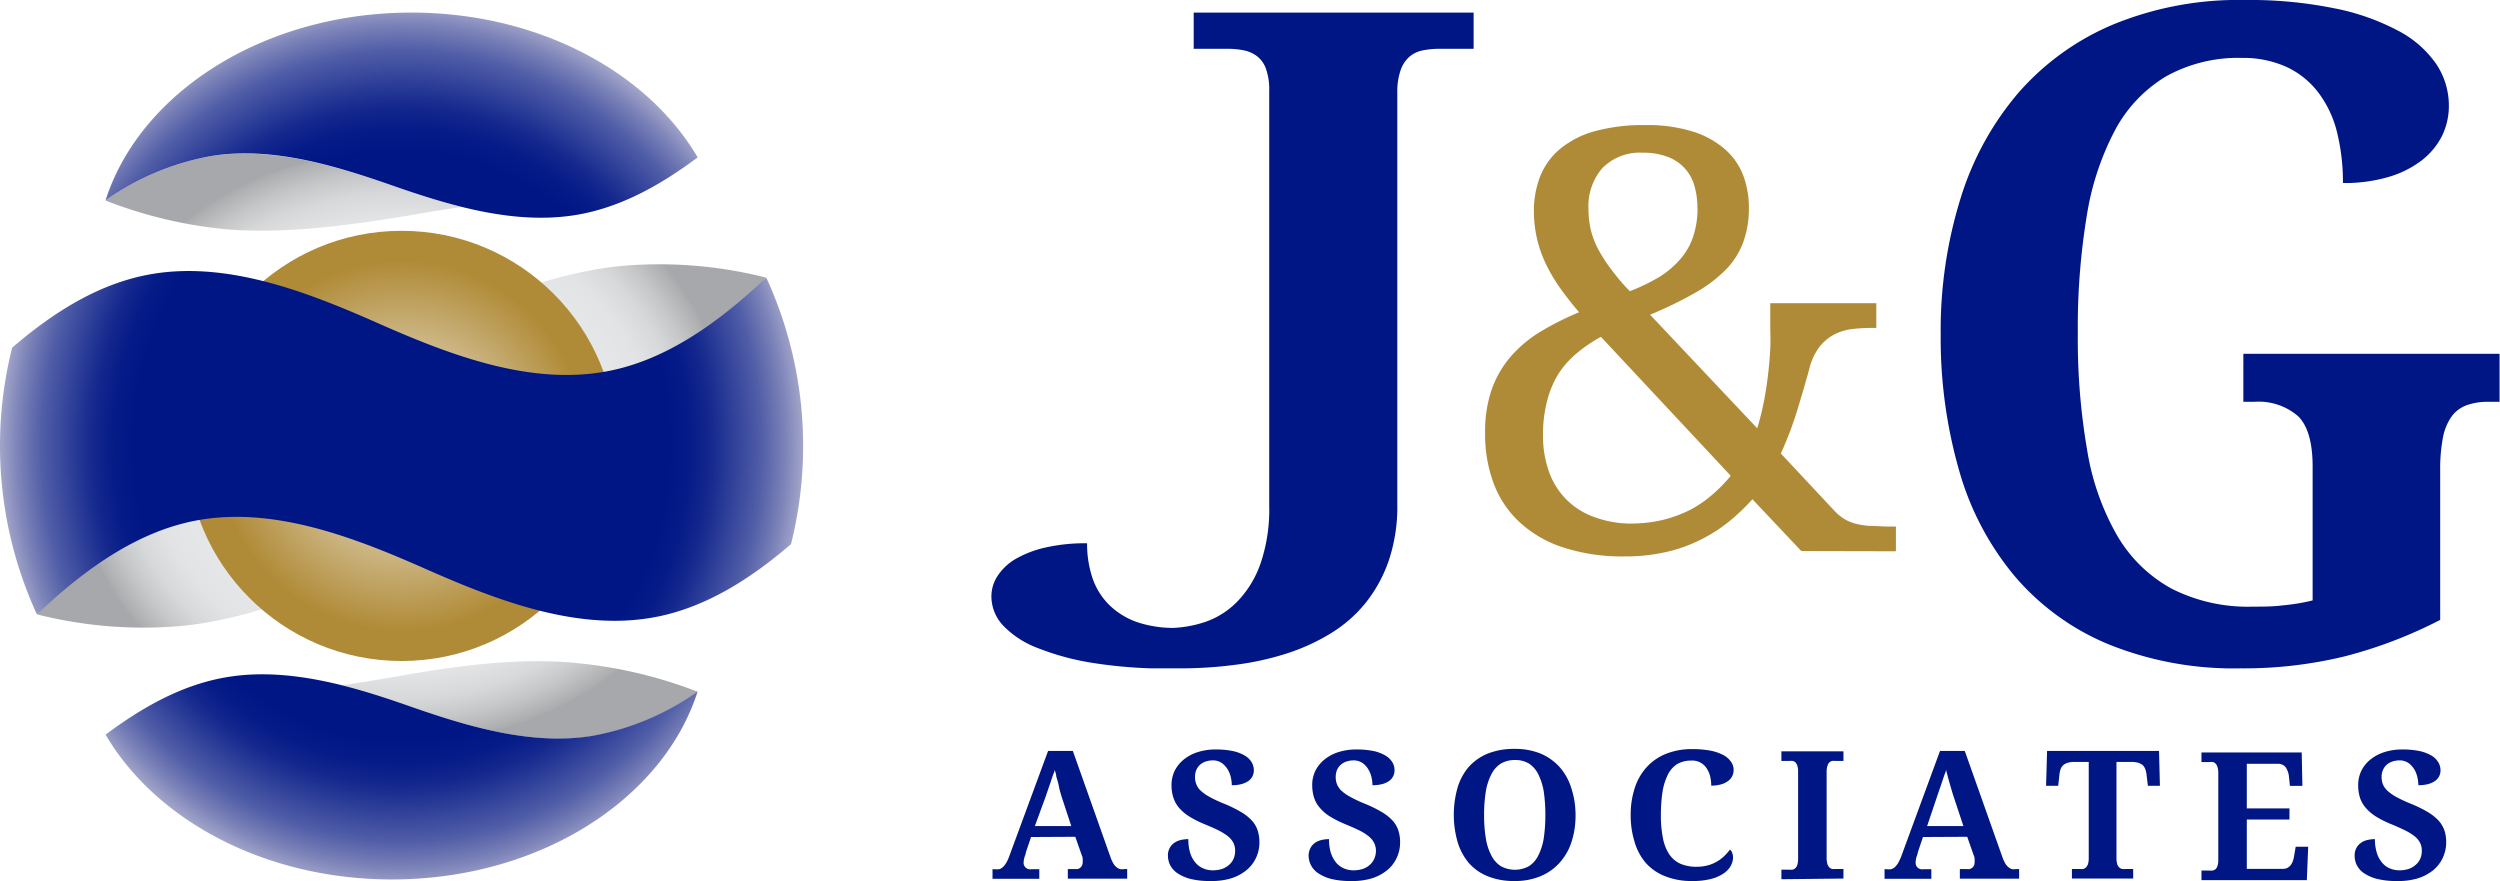
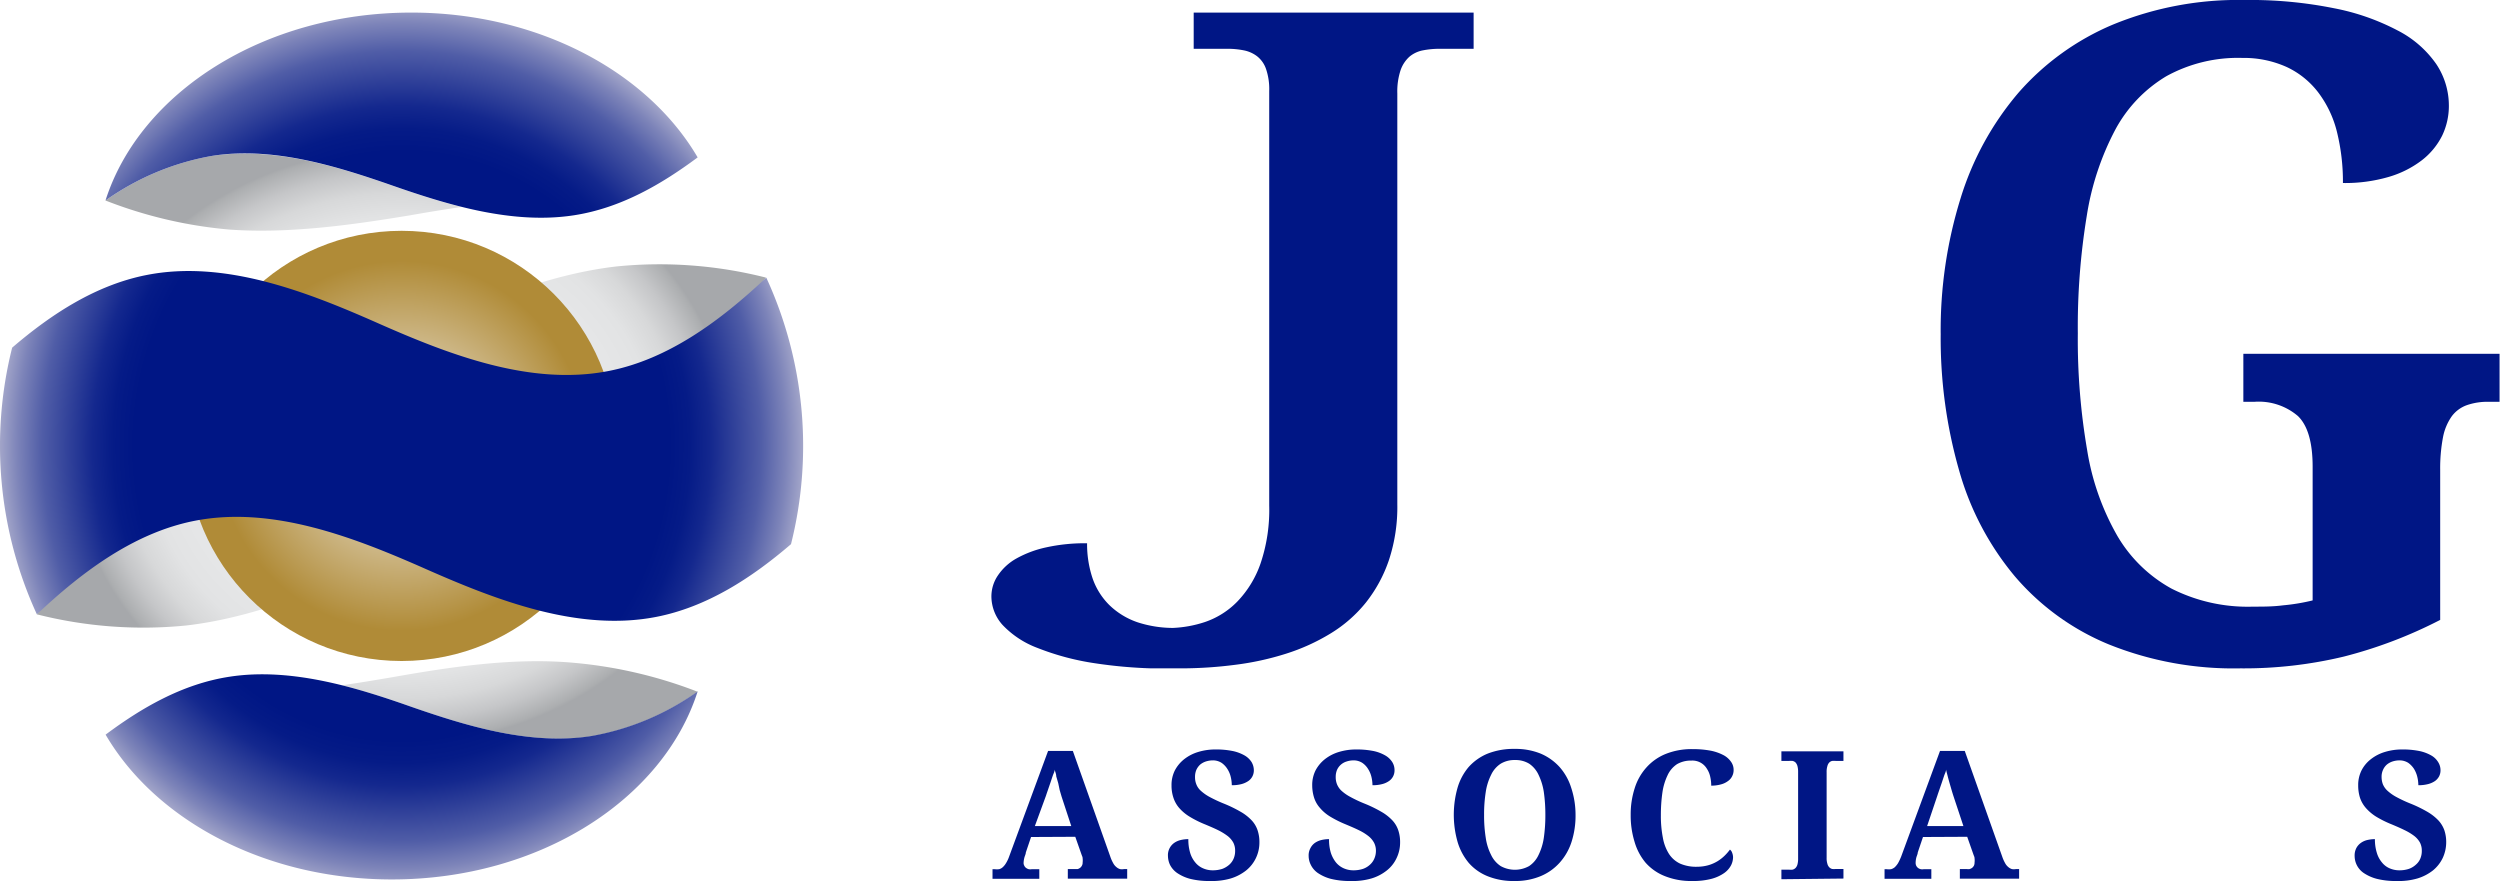
<svg xmlns="http://www.w3.org/2000/svg" viewBox="0 0 224.43 79.09">
  <defs>
    <style>.cls-1{fill:url(#radial-gradient);}.cls-2{fill:url(#radial-gradient-2);}.cls-3{fill:url(#radial-gradient-3);}.cls-4{fill:#001685;}.cls-5{fill:#b08b37;}</style>
    <radialGradient id="radial-gradient" cx="36.05" cy="40.03" r="29.69" gradientTransform="translate(0 4) scale(1 0.9)" gradientUnits="userSpaceOnUse">
      <stop offset="0.68" stop-color="#e5e6e7" />
      <stop offset="0.77" stop-color="#e2e3e4" />
      <stop offset="0.85" stop-color="#d7d8d9" />
      <stop offset="0.92" stop-color="#c5c6c8" />
      <stop offset="0.99" stop-color="#acaeb0" />
      <stop offset="1" stop-color="#a6a8ab" />
    </radialGradient>
    <radialGradient id="radial-gradient-2" cx="36.05" cy="40.03" r="19.31" gradientUnits="userSpaceOnUse">
      <stop offset="0.46" stop-color="#cfba8c" />
      <stop offset="0.86" stop-color="#b08b37" />
    </radialGradient>
    <radialGradient id="radial-gradient-3" cx="36.05" cy="40.03" r="37.5" gradientTransform="translate(0 -4) scale(1 1.1)" gradientUnits="userSpaceOnUse">
      <stop offset="0.64" stop-color="#001685" />
      <stop offset="0.69" stop-color="#051b87" />
      <stop offset="0.74" stop-color="#14288e" />
      <stop offset="0.79" stop-color="#2d3e98" />
      <stop offset="0.86" stop-color="#505da7" />
      <stop offset="0.92" stop-color="#7d84b9" />
      <stop offset="0.98" stop-color="#b3b4d0" />
      <stop offset="1" stop-color="#c2c1d6" />
    </radialGradient>
  </defs>
  <g id="Layer_2" data-name="Layer 2">
    <g id="Homepage">
      <g id="Main_Nav" data-name="Main Nav">
        <g id="Logo">
          <path class="cls-1" d="M20.6,20.61A40,40,0,0,1,9.47,18,23.59,23.59,0,0,1,19,14c5.47-.84,11.24.92,16.26,2.68,2,.68,4,1.37,6.17,1.9-1.56.23-3.09.48-4.55.74C31.84,20.15,26.08,21,20.6,20.61ZM35.24,60.79c-1.46.25-3,.51-4.55.73,2.13.53,4.21,1.22,6.17,1.91,5,1.75,10.79,3.51,16.26,2.67a23.45,23.45,0,0,0,9.51-4,40.72,40.72,0,0,0-11.13-2.6C46,59,40.26,59.91,35.24,60.79Zm2.13-31c-1.57.72-3.22,1.46-4.92,2.17A70.48,70.48,0,0,1,40,33.2c6.23,1.28,13.31,2.4,19.25-.15,3.85-1.65,6.91-4.71,9.51-8.13a38.82,38.82,0,0,0-13.42-1C49,24.65,42.79,27.32,37.37,29.81ZM34.73,50.25c1.58-.72,3.22-1.46,4.92-2.16a73.07,73.07,0,0,1-7.58-1.22c-6.23-1.29-13.3-2.41-19.24.14C9,48.66,5.91,51.73,3.31,55.15a38.85,38.85,0,0,0,13.42,1C23.06,55.42,29.32,52.74,34.73,50.25Z" />
          <circle class="cls-2" cx="36.05" cy="40.03" r="19.31" />
          <path class="cls-3" d="M19,14A23.59,23.59,0,0,0,9.47,18C12.56,8.31,23.68,1.13,36.93,1.13c11.39,0,21.21,5.32,25.7,13-3.22,2.39-6.88,4.55-11.13,5.2-5.48.84-11.24-.92-16.26-2.67S24.45,13.12,19,14ZM36.86,63.43c-5-1.76-10.78-3.52-16.25-2.68-4.25.65-7.92,2.81-11.13,5.2,4.48,7.67,14.3,13,25.7,13,13.24,0,24.36-7.18,27.45-16.88a23.45,23.45,0,0,1-9.51,4C47.65,66.94,41.88,65.18,36.86,63.43ZM38.2,51.07c6.39,2.82,13.73,5.67,20.71,4.31,4.52-.88,8.52-3.46,12.1-6.53a36.17,36.17,0,0,0-2.22-23.93c-4.1,3.85-8.77,7.34-14.18,8.39-7,1.36-14.31-1.48-20.71-4.31s-13.73-5.68-20.7-4.32c-4.53.88-8.53,3.46-12.11,6.53A36.2,36.2,0,0,0,3.31,55.15c4.1-3.86,8.77-7.34,14.18-8.4C24.47,45.39,31.8,48.24,38.2,51.07Z" />
          <path class="cls-4" d="M201.13,60a30,30,0,0,1-11.84-2.16,22.18,22.18,0,0,1-8.42-6.11,25.65,25.65,0,0,1-5-9.51A43.06,43.06,0,0,1,174.22,30,39.83,39.83,0,0,1,176,17.82a26.63,26.63,0,0,1,5.18-9.47A23.24,23.24,0,0,1,189.7,2.2,29.62,29.62,0,0,1,201.53,0a38.16,38.16,0,0,1,8,.74,20.61,20.61,0,0,1,5.72,2,9.47,9.47,0,0,1,3.45,3,6.71,6.71,0,0,1,1.14,3.74,6.16,6.16,0,0,1-.6,2.69,6.41,6.41,0,0,1-1.83,2.22,9.06,9.06,0,0,1-3,1.5,13.91,13.91,0,0,1-4.08.54,18.65,18.65,0,0,0-.53-4.56,9.73,9.73,0,0,0-1.67-3.55,7.61,7.61,0,0,0-2.84-2.3,9.35,9.35,0,0,0-4-.82,13.31,13.31,0,0,0-6.81,1.64,12.45,12.45,0,0,0-4.58,4.79,24.63,24.63,0,0,0-2.57,7.77,61.49,61.49,0,0,0-.8,10.53,58.57,58.57,0,0,0,.84,10.49,22.65,22.65,0,0,0,2.71,7.69,12.74,12.74,0,0,0,4.86,4.73,15.16,15.16,0,0,0,7.31,1.62c.91,0,1.81,0,2.72-.12a17.74,17.74,0,0,0,2.64-.44v-12c0-2.18-.44-3.7-1.32-4.55a5.41,5.41,0,0,0-3.9-1.28h-1V31.76h23v4.31h-1a5.63,5.63,0,0,0-1.93.3,2.91,2.91,0,0,0-1.36,1,4.82,4.82,0,0,0-.79,1.9,14.87,14.87,0,0,0-.25,2.93V55.65a40.82,40.82,0,0,1-8.64,3.29A38.39,38.39,0,0,1,201.13,60Z" />
          <path class="cls-4" d="M107.16,1.13V4.38h3.07a7.38,7.38,0,0,1,1.43.14,2.86,2.86,0,0,1,1.19.53,2.47,2.47,0,0,1,.8,1.13,5.57,5.57,0,0,1,.29,2V45.39a15,15,0,0,1-.79,5.23A9.33,9.33,0,0,1,111.08,54a7.37,7.37,0,0,1-2.94,1.85,10.54,10.54,0,0,1-2.84.52,10.36,10.36,0,0,1-3.16-.5,6.76,6.76,0,0,1-2.57-1.57,6.23,6.23,0,0,1-1.5-2.42,9.66,9.66,0,0,1-.48-3.11,16.11,16.11,0,0,0-3.68.37,9.66,9.66,0,0,0-2.67,1,4.87,4.87,0,0,0-1.65,1.51A3.35,3.35,0,0,0,89,53.55a3.85,3.85,0,0,0,1,2.55,8.34,8.34,0,0,0,3.12,2.06,23.25,23.25,0,0,0,5.16,1.38,42.35,42.35,0,0,0,5.06.46h.07c.67,0,1.36,0,2.07,0h.5a37.85,37.85,0,0,0,4.91-.32,25.37,25.37,0,0,0,4.57-1,18.11,18.11,0,0,0,4-1.82,12.19,12.19,0,0,0,3.16-2.77,12.65,12.65,0,0,0,2.07-3.82,15.18,15.18,0,0,0,.75-5V8.39a6.09,6.09,0,0,1,.3-2.11,2.91,2.91,0,0,1,.8-1.2,2.66,2.66,0,0,1,1.2-.56,7.75,7.75,0,0,1,1.48-.14h3.07V1.13Z" />
          <path class="cls-4" d="M92.56,75.14l-.47,1.39c0,.13-.08.28-.13.46a2.24,2.24,0,0,0-.07.46.51.51,0,0,0,.07.28.49.49,0,0,0,.16.19.7.7,0,0,0,.23.11.86.86,0,0,0,.28,0h.67v.86H89.1v-.86h.2a1.61,1.61,0,0,0,.39,0,.77.77,0,0,0,.33-.18,1.57,1.57,0,0,0,.29-.36,3,3,0,0,0,.28-.59l3.5-9.49h2.22l3.37,9.51a3.32,3.32,0,0,0,.25.56,1.13,1.13,0,0,0,.28.35.92.92,0,0,0,.33.19,1,1,0,0,0,.36,0h.29v.86H95.86v-.86h.63l.25,0a.76.76,0,0,0,.22-.11.58.58,0,0,0,.16-.19.54.54,0,0,0,.07-.29,1.58,1.58,0,0,0,0-.38c0-.12-.06-.22-.09-.31l-.57-1.62Zm2.74-3.63-.17-.58L95,70.31l-.18-.62c0-.21-.1-.41-.14-.6,0,.17-.1.34-.17.54s-.13.39-.2.6l-.21.61c-.07.21-.14.4-.2.59l-1,2.73h3.27Z" />
          <path class="cls-4" d="M108.63,79.09a7.07,7.07,0,0,1-1.81-.2,3.8,3.8,0,0,1-1.16-.53,2,2,0,0,1-.63-.73,1.93,1.93,0,0,1-.18-.79,1.34,1.34,0,0,1,.56-1.17,1.66,1.66,0,0,1,.59-.26,3,3,0,0,1,.68-.08,4.1,4.1,0,0,0,.16,1.22,2.4,2.4,0,0,0,.46.87,1.81,1.81,0,0,0,.7.53,2.13,2.13,0,0,0,.88.18,2.76,2.76,0,0,0,.85-.13,2,2,0,0,0,.63-.38,1.53,1.53,0,0,0,.39-.55,1.73,1.73,0,0,0,.13-.69,1.57,1.57,0,0,0-.16-.73,1.94,1.94,0,0,0-.5-.59,5.31,5.31,0,0,0-.84-.52c-.34-.17-.74-.34-1.19-.53a9.36,9.36,0,0,1-1.42-.71,4,4,0,0,1-.94-.8,2.67,2.67,0,0,1-.5-.92,3.4,3.4,0,0,1-.16-1.08,2.91,2.91,0,0,1,.3-1.34,3.17,3.17,0,0,1,.83-1,3.8,3.8,0,0,1,1.25-.65,5.29,5.29,0,0,1,1.58-.23,7.53,7.53,0,0,1,1.53.14,3.68,3.68,0,0,1,1.07.4,1.82,1.82,0,0,1,.63.6,1.46,1.46,0,0,1,.2.73,1.18,1.18,0,0,1-.12.53,1.15,1.15,0,0,1-.37.43,2,2,0,0,1-.62.28,3.25,3.25,0,0,1-.87.1,3.3,3.3,0,0,0-.09-.73,2.29,2.29,0,0,0-.3-.72,1.89,1.89,0,0,0-.53-.56,1.44,1.44,0,0,0-.79-.22,2.12,2.12,0,0,0-.62.1,1.58,1.58,0,0,0-.51.28,1.5,1.5,0,0,0-.34.47,1.62,1.62,0,0,0-.12.64,1.69,1.69,0,0,0,.11.64,1.51,1.51,0,0,0,.4.59,4,4,0,0,0,.81.57,12.69,12.69,0,0,0,1.34.62,11.64,11.64,0,0,1,1.41.69,4.26,4.26,0,0,1,1,.77,2.42,2.42,0,0,1,.54.89,3.29,3.29,0,0,1,.17,1.07,3.22,3.22,0,0,1-.31,1.43,3.18,3.18,0,0,1-.88,1.12,4.21,4.21,0,0,1-1.38.72A6.06,6.06,0,0,1,108.63,79.09Z" />
          <path class="cls-4" d="M121.26,79.09a7.07,7.07,0,0,1-1.81-.2,3.8,3.8,0,0,1-1.16-.53,1.91,1.91,0,0,1-.62-.73,1.79,1.79,0,0,1-.19-.79,1.34,1.34,0,0,1,.16-.7,1.31,1.31,0,0,1,.4-.47,1.74,1.74,0,0,1,.59-.26,3,3,0,0,1,.68-.08,4.1,4.1,0,0,0,.16,1.22,2.75,2.75,0,0,0,.46.87,1.89,1.89,0,0,0,.7.53,2.14,2.14,0,0,0,.89.18,2.74,2.74,0,0,0,.84-.13,1.8,1.8,0,0,0,.63-.38,1.53,1.53,0,0,0,.39-.55,1.74,1.74,0,0,0,.14-.69,1.57,1.57,0,0,0-.17-.73,1.94,1.94,0,0,0-.5-.59,4.53,4.53,0,0,0-.84-.52c-.34-.17-.74-.34-1.19-.53a9.86,9.86,0,0,1-1.42-.71,3.74,3.74,0,0,1-.93-.8,2.54,2.54,0,0,1-.51-.92,3.71,3.71,0,0,1-.16-1.08,2.91,2.91,0,0,1,.3-1.34,3.17,3.17,0,0,1,.83-1,3.8,3.8,0,0,1,1.25-.65,5.34,5.34,0,0,1,1.58-.23,7.71,7.71,0,0,1,1.54.14,3.61,3.61,0,0,1,1.06.4,1.82,1.82,0,0,1,.63.6,1.36,1.36,0,0,1,.2.73,1.18,1.18,0,0,1-.12.53,1.15,1.15,0,0,1-.37.43,1.87,1.87,0,0,1-.62.28,3.25,3.25,0,0,1-.87.1,3.3,3.3,0,0,0-.09-.73,2.29,2.29,0,0,0-.3-.72,1.77,1.77,0,0,0-.53-.56,1.44,1.44,0,0,0-.79-.22,2,2,0,0,0-.61.1,1.4,1.4,0,0,0-.51.28,1.38,1.38,0,0,0-.35.47,1.62,1.62,0,0,0-.12.64,1.69,1.69,0,0,0,.11.64,1.63,1.63,0,0,0,.4.59,3.87,3.87,0,0,0,.82.57,11.55,11.55,0,0,0,1.33.62,11.64,11.64,0,0,1,1.41.69,4.26,4.26,0,0,1,1,.77,2.42,2.42,0,0,1,.54.89,3.29,3.29,0,0,1,.17,1.07,3.22,3.22,0,0,1-.31,1.43,3.07,3.07,0,0,1-.88,1.12,4.11,4.11,0,0,1-1.38.72A6,6,0,0,1,121.26,79.09Z" />
          <path class="cls-4" d="M141.44,73.16a7.69,7.69,0,0,1-.36,2.42A5.15,5.15,0,0,1,140,77.46a4.73,4.73,0,0,1-1.71,1.2,5.87,5.87,0,0,1-2.33.43,6.17,6.17,0,0,1-2.41-.43,4.45,4.45,0,0,1-1.7-1.2,5.25,5.25,0,0,1-1-1.88,8.89,8.89,0,0,1,0-4.87,5.07,5.07,0,0,1,1-1.86,4.68,4.68,0,0,1,1.71-1.2,6.38,6.38,0,0,1,2.42-.42,6,6,0,0,1,2.32.42,4.85,4.85,0,0,1,1.7,1.2,5.11,5.11,0,0,1,1.05,1.87A7.77,7.77,0,0,1,141.44,73.16Zm-8.21,0a12.66,12.66,0,0,0,.15,2.06,4.92,4.92,0,0,0,.48,1.53,2.44,2.44,0,0,0,.86,1,2.63,2.63,0,0,0,2.55,0,2.42,2.42,0,0,0,.85-1,5.21,5.21,0,0,0,.47-1.53,14,14,0,0,0,.14-2.06,14.24,14.24,0,0,0-.14-2.07,5.41,5.41,0,0,0-.47-1.53,2.45,2.45,0,0,0-.84-1,2.33,2.33,0,0,0-1.27-.33,2.38,2.38,0,0,0-1.29.33,2.41,2.41,0,0,0-.86,1,5.1,5.1,0,0,0-.48,1.53A12.88,12.88,0,0,0,133.23,73.16Z" />
-           <path class="cls-4" d="M152.37,77.81a3.76,3.76,0,0,0,1-.14,3.39,3.39,0,0,0,.82-.36,3.54,3.54,0,0,0,.64-.5,4.53,4.53,0,0,0,.47-.54.58.58,0,0,1,.2.29,1.14,1.14,0,0,1,.08.4,1.66,1.66,0,0,1-.18.72,2,2,0,0,1-.61.69,3.61,3.61,0,0,1-1.13.52,6.47,6.47,0,0,1-1.73.2,6.35,6.35,0,0,1-2.45-.43,4.52,4.52,0,0,1-1.74-1.2,5.13,5.13,0,0,1-1-1.88,8,8,0,0,1-.35-2.42,7.65,7.65,0,0,1,.36-2.4,5,5,0,0,1,1.05-1.86,4.67,4.67,0,0,1,1.74-1.22,6.24,6.24,0,0,1,2.41-.43,8.5,8.5,0,0,1,1.62.14,4.28,4.28,0,0,1,1.15.4,1.92,1.92,0,0,1,.68.6,1.24,1.24,0,0,1,.23.73,1.18,1.18,0,0,1-.13.56,1.14,1.14,0,0,1-.38.44,1.81,1.81,0,0,1-.64.3,3.21,3.21,0,0,1-.86.11,3.57,3.57,0,0,0-.09-.8,2.11,2.11,0,0,0-.3-.72,1.51,1.51,0,0,0-1.39-.73,2.47,2.47,0,0,0-1.29.32,2.39,2.39,0,0,0-.85,1,5.32,5.32,0,0,0-.46,1.53,14.28,14.28,0,0,0-.14,2.08,10.17,10.17,0,0,0,.18,2,4,4,0,0,0,.55,1.45,2.42,2.42,0,0,0,1,.87A3.61,3.61,0,0,0,152.37,77.81Z" />
+           <path class="cls-4" d="M152.37,77.81a3.76,3.76,0,0,0,1-.14,3.39,3.39,0,0,0,.82-.36,3.54,3.54,0,0,0,.64-.5,4.53,4.53,0,0,0,.47-.54.58.58,0,0,1,.2.29,1.14,1.14,0,0,1,.08.4,1.66,1.66,0,0,1-.18.72,2,2,0,0,1-.61.69,3.61,3.61,0,0,1-1.13.52,6.47,6.47,0,0,1-1.73.2,6.35,6.35,0,0,1-2.45-.43,4.52,4.52,0,0,1-1.74-1.2,5.13,5.13,0,0,1-1-1.88,8,8,0,0,1-.35-2.42,7.65,7.65,0,0,1,.36-2.4,5,5,0,0,1,1.05-1.86,4.67,4.67,0,0,1,1.74-1.22,6.24,6.24,0,0,1,2.41-.43,8.5,8.5,0,0,1,1.62.14,4.28,4.28,0,0,1,1.15.4,1.92,1.92,0,0,1,.68.6,1.24,1.24,0,0,1,.23.73,1.18,1.18,0,0,1-.13.56,1.14,1.14,0,0,1-.38.44,1.81,1.81,0,0,1-.64.3,3.21,3.21,0,0,1-.86.11,3.57,3.57,0,0,0-.09-.8,2.11,2.11,0,0,0-.3-.72,1.51,1.51,0,0,0-1.39-.73,2.47,2.47,0,0,0-1.29.32,2.39,2.39,0,0,0-.85,1,5.32,5.32,0,0,0-.46,1.53,14.28,14.28,0,0,0-.14,2.08,10.17,10.17,0,0,0,.18,2,4,4,0,0,0,.55,1.45,2.42,2.42,0,0,0,1,.87A3.61,3.61,0,0,0,152.37,77.81" />
          <path class="cls-4" d="M159.92,78.93v-.86h.67a1.72,1.72,0,0,0,.34,0,.63.63,0,0,0,.26-.15.76.76,0,0,0,.17-.31,2,2,0,0,0,.06-.55V69.32a2,2,0,0,0-.06-.55.81.81,0,0,0-.17-.32.6.6,0,0,0-.26-.14,1.67,1.67,0,0,0-.34,0h-.67v-.86h5.57v.86h-.68a1.66,1.66,0,0,0-.33,0,.51.51,0,0,0-.26.14.7.7,0,0,0-.17.32,1.67,1.67,0,0,0-.07.55V77a1.67,1.67,0,0,0,.07.55.66.66,0,0,0,.17.31.53.53,0,0,0,.26.15,1.69,1.69,0,0,0,.33,0h.68v.86Z" />
          <path class="cls-4" d="M172.63,75.14l-.47,1.39c0,.13-.08.28-.13.46a2.15,2.15,0,0,0-.06.46.61.61,0,0,0,.06.28.6.6,0,0,0,.16.19.66.66,0,0,0,.24.11.77.77,0,0,0,.27,0h.68v.86h-4.2v-.86h.19a1.51,1.51,0,0,0,.39,0,.86.86,0,0,0,.34-.18,1.89,1.89,0,0,0,.29-.36,4.77,4.77,0,0,0,.28-.59l3.49-9.49h2.22l3.37,9.51a3.32,3.32,0,0,0,.25.56,1.13,1.13,0,0,0,.28.35.92.92,0,0,0,.33.19,1.08,1.08,0,0,0,.36,0h.29v.86h-5.32v-.86h.63a1,1,0,0,0,.24,0,.82.82,0,0,0,.23-.11.74.74,0,0,0,.16-.19.65.65,0,0,0,.06-.29,1.58,1.58,0,0,0,0-.38c0-.12-.06-.22-.09-.31l-.57-1.62Zm2.75-3.63c-.06-.18-.12-.38-.18-.58l-.18-.62c-.06-.21-.12-.42-.17-.62s-.11-.41-.15-.6c0,.17-.1.34-.17.54l-.2.6-.21.61c-.07.21-.14.4-.2.59L173,74.16h3.26Z" />
-           <path class="cls-4" d="M190,77a2,2,0,0,0,.06.55.67.67,0,0,0,.18.31.57.57,0,0,0,.26.15,1.69,1.69,0,0,0,.33,0h.67v.86H186v-.86h.68a1.69,1.69,0,0,0,.33,0,.53.53,0,0,0,.26-.15.77.77,0,0,0,.18-.31,2,2,0,0,0,.06-.55V68.4h-1.29a2,2,0,0,0-.61.08,1.09,1.09,0,0,0-.4.22,1,1,0,0,0-.23.36,2.14,2.14,0,0,0-.1.48l-.11,1h-1.09l.09-3.13h10.05l.08,3.13h-1.08l-.12-1a2.12,2.12,0,0,0-.11-.48,1,1,0,0,0-.22-.36,1.18,1.18,0,0,0-.4-.22,2.15,2.15,0,0,0-.61-.08H190Z" />
-           <path class="cls-4" d="M201.7,78h3.23a.93.93,0,0,0,.42-.09,1,1,0,0,0,.3-.26,1.43,1.43,0,0,0,.2-.39,3.22,3.22,0,0,0,.11-.49l.13-.76h1.12l-.12,3h-9.46v-.86h.68a1.58,1.58,0,0,0,.32,0,.57.57,0,0,0,.27-.13.62.62,0,0,0,.17-.29,1.46,1.46,0,0,0,.07-.51v-7.8a1.67,1.67,0,0,0-.07-.55.66.66,0,0,0-.17-.31.46.46,0,0,0-.26-.15,1.69,1.69,0,0,0-.33,0h-.68v-.86h9l.06,3h-1.12l-.08-.76a1.81,1.81,0,0,0-.3-.91.85.85,0,0,0-.73-.31H201.7v4h3.83v1H201.7Z" />
          <path class="cls-4" d="M215.16,79.09a7,7,0,0,1-1.81-.2,3.87,3.87,0,0,1-1.17-.53,1.86,1.86,0,0,1-.8-1.52,1.45,1.45,0,0,1,.15-.7,1.33,1.33,0,0,1,.41-.47,1.61,1.61,0,0,1,.58-.26,3.08,3.08,0,0,1,.68-.08,4.08,4.08,0,0,0,.17,1.22,2.4,2.4,0,0,0,.46.87,1.78,1.78,0,0,0,.69.53,2.18,2.18,0,0,0,.89.18,2.65,2.65,0,0,0,.84-.13,1.8,1.8,0,0,0,.63-.38,1.45,1.45,0,0,0,.4-.55,1.73,1.73,0,0,0,.13-.69,1.57,1.57,0,0,0-.16-.73,1.94,1.94,0,0,0-.5-.59,5,5,0,0,0-.85-.52c-.34-.17-.73-.34-1.18-.53a9.51,9.51,0,0,1-1.43-.71,4.14,4.14,0,0,1-.93-.8,2.7,2.7,0,0,1-.51-.92,3.71,3.71,0,0,1-.15-1.08,2.91,2.91,0,0,1,.3-1.34,3,3,0,0,1,.83-1,3.8,3.8,0,0,1,1.25-.65,5.27,5.27,0,0,1,1.57-.23,7.56,7.56,0,0,1,1.54.14,3.68,3.68,0,0,1,1.07.4,1.71,1.71,0,0,1,.62.6,1.37,1.37,0,0,1,.21.73,1.18,1.18,0,0,1-.12.53,1.25,1.25,0,0,1-.37.43,2,2,0,0,1-.63.28,3.25,3.25,0,0,1-.87.1,3.3,3.3,0,0,0-.09-.73,2.53,2.53,0,0,0-.29-.72,2,2,0,0,0-.53-.56,1.47,1.47,0,0,0-.8-.22,2.05,2.05,0,0,0-.61.1,1.58,1.58,0,0,0-.51.28,1.35,1.35,0,0,0-.34.47,1.47,1.47,0,0,0-.13.64,1.91,1.91,0,0,0,.11.64,1.66,1.66,0,0,0,.41.59,4,4,0,0,0,.81.57,11.81,11.81,0,0,0,1.34.62,11.64,11.64,0,0,1,1.41.69,4.43,4.43,0,0,1,1,.77,2.59,2.59,0,0,1,.55.89,3.29,3.29,0,0,1,.17,1.07,3.37,3.37,0,0,1-.31,1.43,3.29,3.29,0,0,1-.88,1.12,4.26,4.26,0,0,1-1.39.72A6,6,0,0,1,215.16,79.09Z" />
-           <path class="cls-5" d="M161.71,49.47l-4.39-4.65a19.23,19.23,0,0,1-2.1,2,13.86,13.86,0,0,1-2.55,1.63,13.32,13.32,0,0,1-3.08,1.1,15.9,15.9,0,0,1-3.7.4,17.08,17.08,0,0,1-5.54-.8,10.53,10.53,0,0,1-3.92-2.26,9.08,9.08,0,0,1-2.34-3.49,12.67,12.67,0,0,1-.77-4.55,11.56,11.56,0,0,1,.6-3.91A9.3,9.3,0,0,1,135.63,32a11.36,11.36,0,0,1,2.65-2.22,26.26,26.26,0,0,1,3.48-1.75A28.52,28.52,0,0,1,140,25.78a15,15,0,0,1-1.27-2.18,11.2,11.2,0,0,1-.76-2.22A11,11,0,0,1,137.7,19a8.49,8.49,0,0,1,.57-3.18,6.2,6.2,0,0,1,1.78-2.45,8.37,8.37,0,0,1,3.11-1.59,16.32,16.32,0,0,1,4.53-.55,13.56,13.56,0,0,1,4.31.59,8,8,0,0,1,2.91,1.63,5.88,5.88,0,0,1,1.62,2.4A8.18,8.18,0,0,1,157,18.7a8.81,8.81,0,0,1-.49,3A7,7,0,0,1,155,24.14a12.64,12.64,0,0,1-2.76,2.11,35.12,35.12,0,0,1-4.11,2l9.62,10.2c.24-.79.44-1.6.6-2.41s.28-1.62.37-2.4.16-1.55.2-2.3,0-1.44,0-2.08V27.22h9.52v2.22H168a14.22,14.22,0,0,0-1.73.1,4.74,4.74,0,0,0-1.59.48,4.16,4.16,0,0,0-1.31,1.08,5.21,5.21,0,0,0-.92,1.92c-.31,1.14-.67,2.37-1.07,3.69a32.33,32.33,0,0,1-1.51,4l4.9,5.24a4.58,4.58,0,0,0,.8.64,3.74,3.74,0,0,0,1,.42,6.57,6.57,0,0,0,1.32.2c.51,0,1.12.06,1.84.06h.47v2.22ZM146.38,47a12.37,12.37,0,0,0,2.87-.32,11.72,11.72,0,0,0,2.44-.89,10.51,10.51,0,0,0,2-1.36,12.4,12.4,0,0,0,1.68-1.72L143.72,30.24a13,13,0,0,0-2.18,1.48,8.27,8.27,0,0,0-1.66,1.88,8.8,8.8,0,0,0-1,2.42,11.74,11.74,0,0,0-.36,3,9.5,9.5,0,0,0,.57,3.42,6.62,6.62,0,0,0,4.1,4A9.39,9.39,0,0,0,146.38,47Zm6-28.29a7.15,7.15,0,0,0-.26-2,3.86,3.86,0,0,0-.84-1.56,4,4,0,0,0-1.52-1.05,6,6,0,0,0-2.28-.39,4.7,4.7,0,0,0-3.62,1.37,5.17,5.17,0,0,0-1.26,3.64,8.6,8.6,0,0,0,.2,1.88,7.64,7.64,0,0,0,.66,1.75,14,14,0,0,0,1.15,1.79c.47.62,1,1.3,1.71,2A18.1,18.1,0,0,0,149,24.84a8.36,8.36,0,0,0,1.9-1.64,5.92,5.92,0,0,0,1.11-2A7.89,7.89,0,0,0,152.39,18.75Z" />
        </g>
      </g>
    </g>
  </g>
</svg>